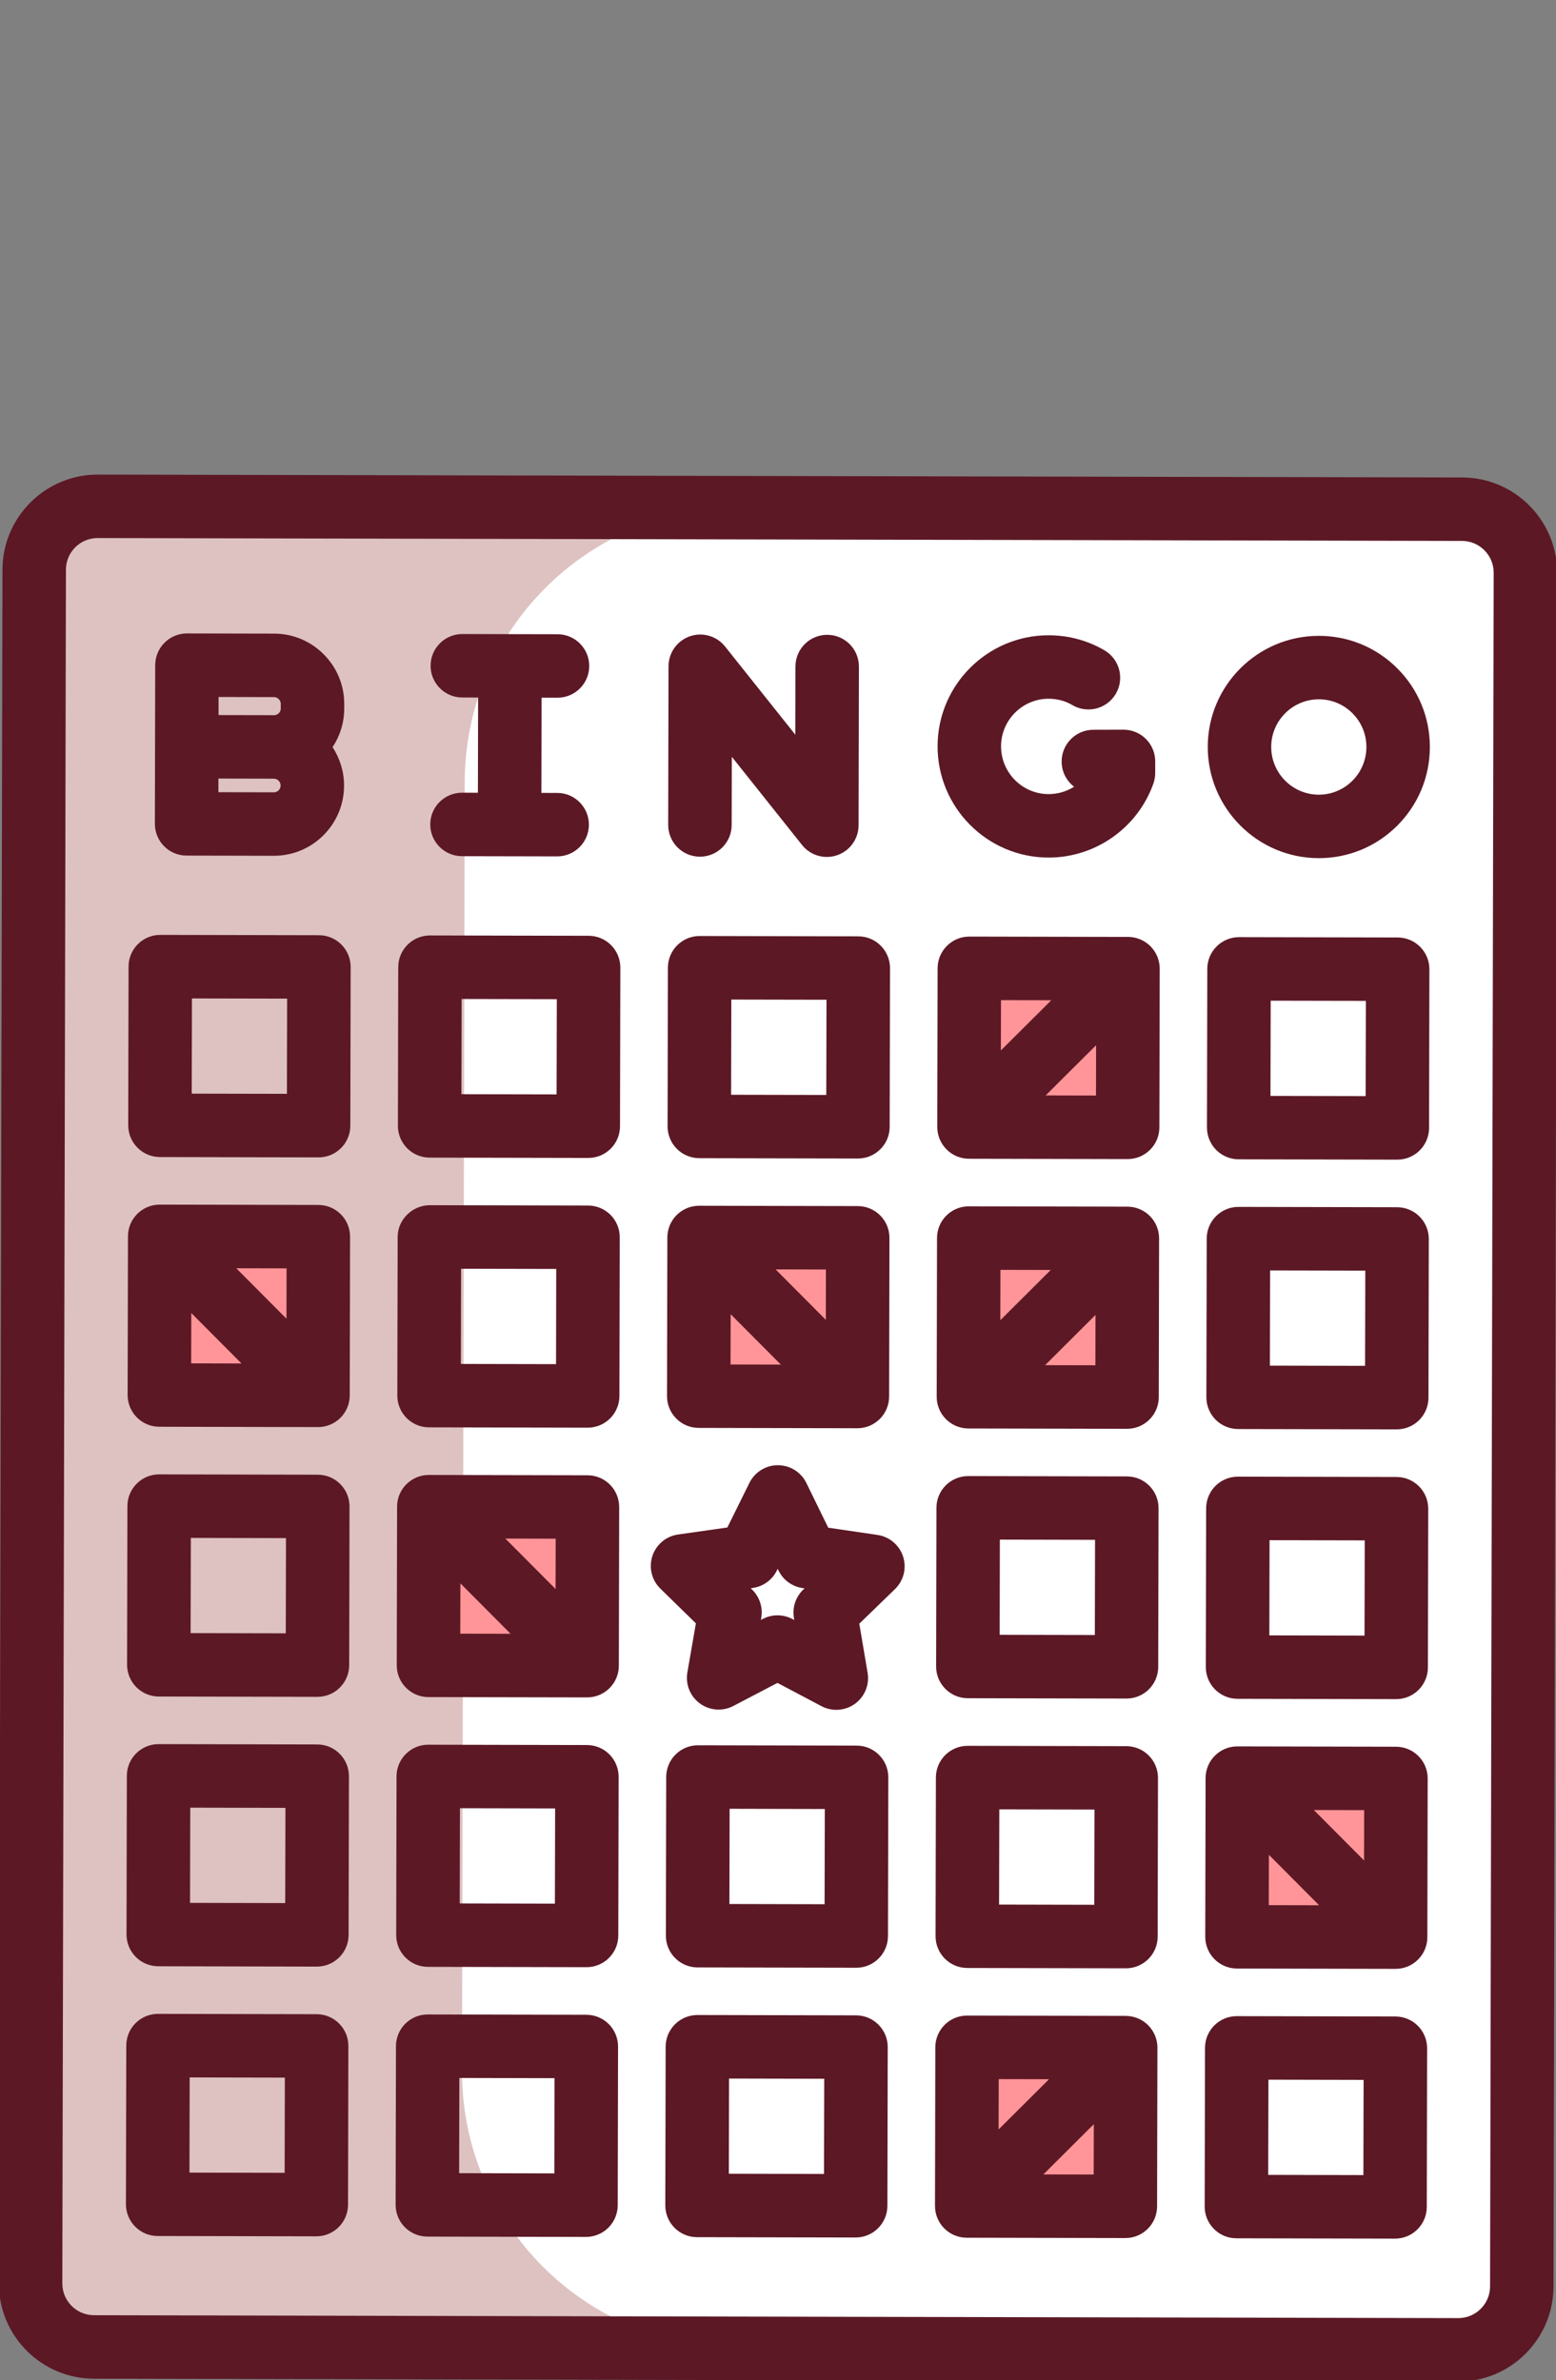
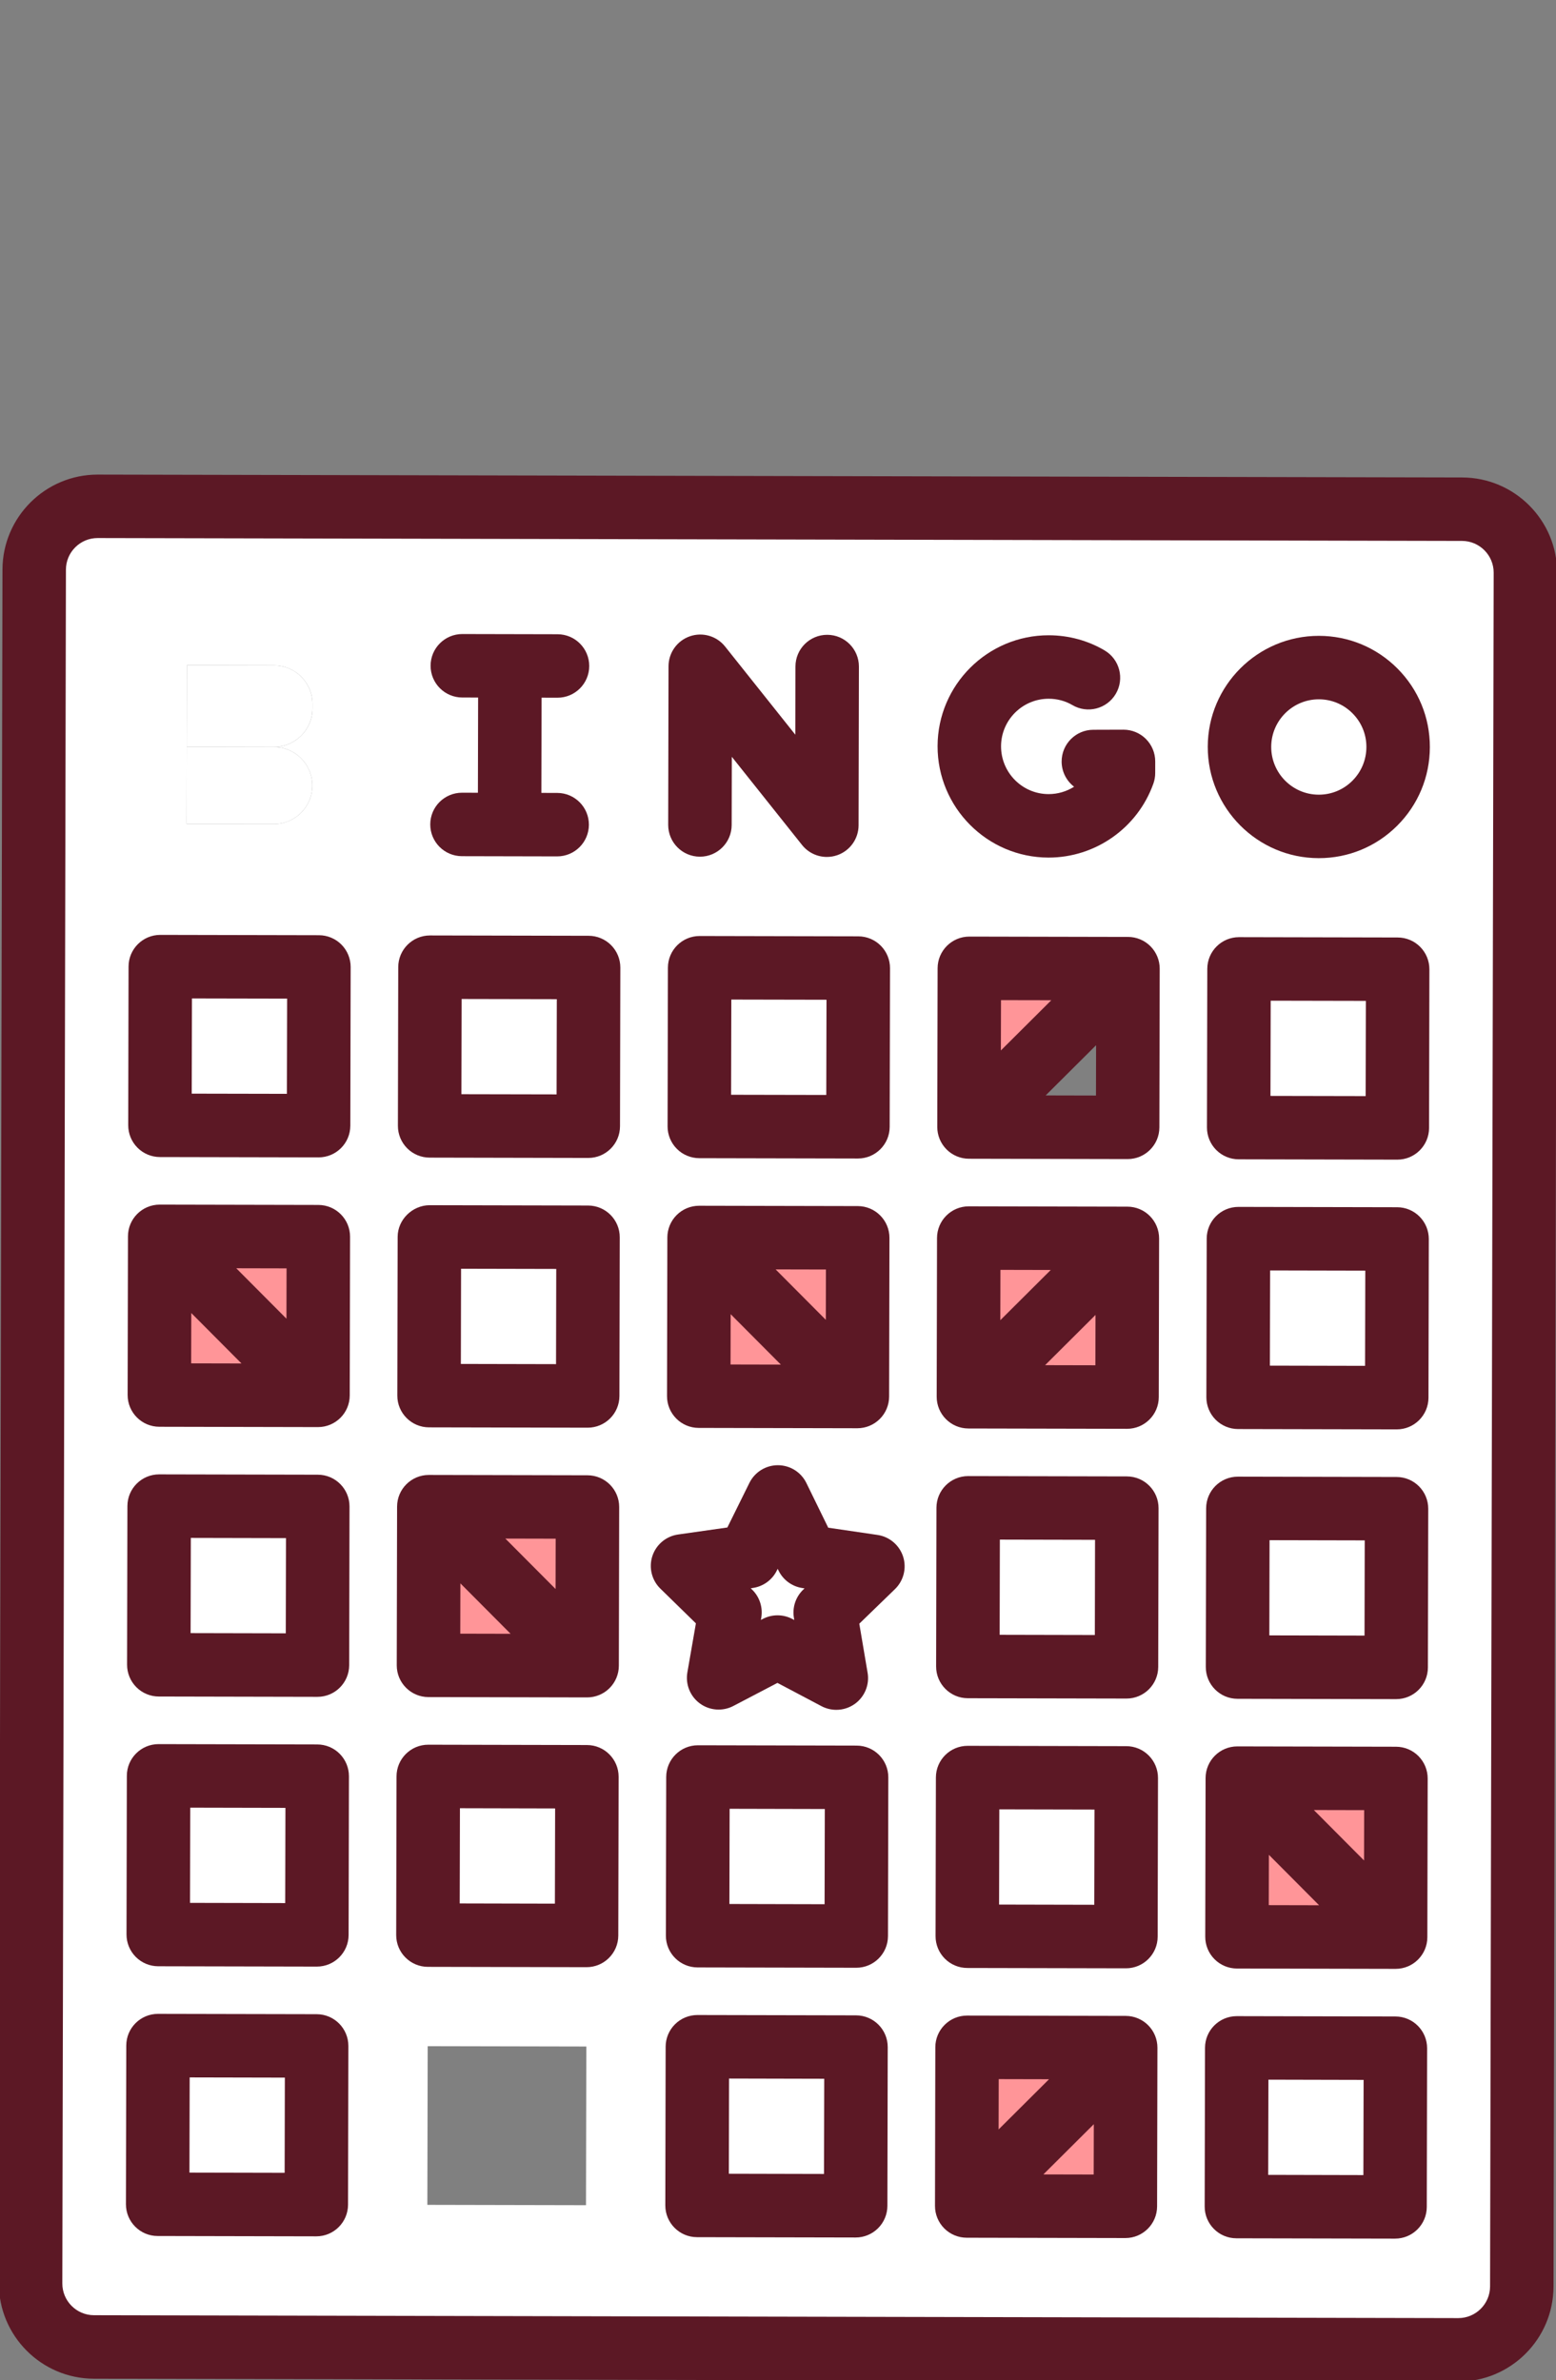
<svg xmlns="http://www.w3.org/2000/svg" version="1.1" id="Layer_1" x="0px" y="0px" viewBox="0 0 98.085 150" style="enable-background:new 0 0 98.085 150;" xml:space="preserve">
  <rect x="0" y="0" width="98.085" height="150" fill="#808080" stroke="none" />
  <style type="text/css">
	.st0{fill:#895734;}
	.st1{fill:#FFFFFF;}
	.st2{fill:#CBDEAE;}
	.st3{fill:#869A42;}
	.st4{fill:#6D6E71;}
	.st5{fill:#B6B8BA;}
	.st6{fill:#414042;}
	.st7{fill:#C6C5C6;}
	.st8{fill:#333233;}
	.st9{fill:#D7AC79;}
	.st10{fill:#FFD425;}
	.st11{fill:#C18049;}
	.st12{fill:#C39A61;}
	.st13{fill:#FFBB28;}
	.st14{fill:#B16F3B;}
	.st15{fill:#474A4C;}
	.st16{fill:#E0E1E2;}
	.st17{fill:#CED0D1;}
	.st18{fill:#6DD093;}
	.st19{fill:#73D9FF;}
	.st20{fill:#B3A092;}
	.st21{fill:#73747A;}
	.st22{fill:#E58B7E;}
	.st23{fill:#A3D3E3;}
	.st24{fill:#EDC98B;}
	.st25{fill:#C2E0BB;}
	.st26{fill:#F1B2AD;}
	.st27{fill:#EDB86E;}
	.st28{fill:#F1999C;}
	.st29{fill:#9F755A;}
	.st30{fill:#D8A899;}
	.st31{fill:#F5AA40;}
	.st32{fill:#C88F7B;}
	.st33{fill:#EBECEC;}
	.st34{fill:#F19C1A;}
	.st35{fill:#594A42;}
	.st36{fill:#84949D;}
	.st37{fill:#CBCDCE;}
	.st38{fill:#B4CDFF;}
	.st39{fill:#9CCCA1;}
	.st40{fill:#86BB8B;}
	.st41{fill:#99B5E8;}
	.st42{fill:#4A5F68;}
	.st43{fill:#FFB455;}
	.st44{fill:#E99443;}
	.st45{fill:#FFC75D;}
	.st46{fill:#F12C23;}
	.st47{fill:#8E1E1A;}
	.st48{opacity:0.4;}
	.st49{fill:none;}
	.st50{fill:#BCD6FF;}
	.st51{fill:#475CCA;}
	.st52{fill:#958079;}
	.st53{fill:#D0945B;}
	.st54{fill:#7C6A64;}
	.st55{fill:#B3804D;}
	.st56{fill:#5E3D56;}
	.st57{fill:#4A4A4B;}
	.st58{fill:#FFBD56;}
	.st59{opacity:0.7;fill:#FFB13C;}
	.st60{fill:#312E32;}
	.st61{fill:#DFA74D;}
	.st62{fill:#F2F2F2;}
	.st63{fill:#2B4980;}
	.st64{fill:#4B5974;}
	.st65{fill:#647597;}
	.st66{fill:#A1DB93;}
	.st67{fill:#FFE98C;}
	.st68{fill:#393C5D;}
	.st69{fill:#73DEDF;}
	.st70{fill:#3CC9D1;}
	.st71{fill:#91E7E9;}
	.st72{fill:#231F3A;}
	.st73{fill:#739EAD;}
	.st74{fill:#A9BB83;}
	.st75{fill:#92AD6D;}
	.st76{fill:#6083A0;}
	.st77{fill:#FAA969;}
	.st78{fill:#E6965F;}
	.st79{fill:#F4909D;}
	.st80{fill:#E07A86;}
	.st81{fill:#344072;}
	.st82{fill:#BEE077;}
	.st83{fill:#9FC168;}
	.st84{fill:#84A64E;}
	.st85{fill:#8F7F6E;}
	.st86{fill:#75695A;}
	.st87{fill:#4F5942;}
	.st88{fill:#F5E9B4;}
	.st89{fill:#E75C54;}
	.st90{fill:#F3D18C;}
	.st91{fill:#B81E2D;}
	.st92{fill:#C2A161;}
	.st93{fill:#E0D0B0;}
	.st94{fill:#D7BE7C;}
	.st95{fill:#D6AA60;}
	.st96{fill:#CB4B3A;}
	.st97{fill:#A2181F;}
	.st98{fill:#AB8343;}
	.st99{fill:#FF9598;}
	.st100{fill:#DDC2C1;}
	.st101{fill:#5C1825;}
</style>
  <g id="XMLID_5_">
    <g>
      <g>
        <path class="st1" d="M19.698,44.368l-0.001,0.29c-0.003,1.34-1.095,2.418-2.435,2.415l-5.49-0.012l0.011-5.14l5.49,0.012     C18.614,41.936,19.701,43.028,19.698,44.368z" />
      </g>
      <g>
        <path class="st1" d="M96.156,36.099l-0.228,108c-0.005,2.21-1.798,3.996-4.008,3.992l-86-0.181     c-2.21-0.005-3.996-1.798-3.992-4.008l0.228-108c0.005-2.21,1.798-3.996,4.008-3.992l86,0.181     C94.374,32.095,96.161,33.889,96.156,36.099z M87.939,139.082l0.021-10l-10-0.021l-0.021,10L87.939,139.082z M87.975,122.082     l0.021-10l-10-0.021l-0.021,10L87.975,122.082z M88.011,105.082l0.021-10l-10-0.021l-0.021,10L88.011,105.082z M88.046,88.082     l0.021-10l-10-0.021l-0.021,10L88.046,88.082z M88.082,71.082l0.021-10l-10-0.021l-0.021,10L88.082,71.082z M88.133,47.082     c0.006-2.76-2.229-5.005-4.989-5.011c-2.76-0.006-5.005,2.229-5.011,4.989c-0.006,2.77,2.229,5.015,4.989,5.021     C85.882,52.088,88.127,49.852,88.133,47.082z M70.939,139.046l0.021-10l-10-0.021l-0.021,10L70.939,139.046z M70.975,122.046     l0.021-10l-10-0.021l-0.021,10L70.975,122.046z M71.011,105.046l0.021-10l-10-0.021l-0.021,10L71.011,105.046z M71.046,88.046     l0.021-10l-10-0.021l-0.021,10L71.046,88.046z M71.082,71.046l0.021-10l-10-0.021l-0.021,10L71.082,71.046z M52.018,101.626     l3.006-2.914l-4.149-0.609l-1.842-3.764l-1.858,3.756l-4.151,0.591l2.994,2.926l-0.719,4.128l3.714-1.942l3.706,1.958     L52.018,101.626z M53.939,139.01l0.021-10l-10-0.021l-0.021,10L53.939,139.01z M53.975,122.01l0.021-10l-10-0.021l-0.021,10     L53.975,122.01z M54.047,88.011l0.021-10l-10-0.021l-0.021,10L54.047,88.011z M54.082,71.011l0.021-10l-10-0.021l-0.021,10     L54.082,71.011z M36.939,138.975l0.021-10l-10-0.021l-0.021,10L36.939,138.975z M36.975,121.975l0.021-10l-10-0.021l-0.021,10     L36.975,121.975z M37.011,104.975l0.021-10l-10-0.021l-0.021,10L37.011,104.975z M37.047,87.975l0.021-10l-10-0.021l-0.021,10     L37.047,87.975z M37.082,70.975l0.021-10l-10-0.021l-0.021,10L37.082,70.975z M19.939,138.939l0.021-10l-10-0.021l-0.021,10     L19.939,138.939z M19.975,121.939l0.021-10l-10-0.021l-0.021,10L19.975,121.939z M20.011,104.939l0.021-10l-10-0.021l-0.021,10     L20.011,104.939z M20.047,87.939l0.021-10l-10-0.021l-0.021,10L20.047,87.939z M20.082,70.939l0.021-10l-10-0.021l-0.021,10     L20.082,70.939z M19.698,44.658l0.001-0.29c0.003-1.34-1.085-2.432-2.425-2.435l-5.49-0.012l-0.011,5.14l-0.01,4.86l5.49,0.012     c0.67,0.001,1.281-0.267,1.721-0.706s0.712-1.049,0.714-1.719c0.003-1.34-1.085-2.432-2.425-2.435     C18.603,47.076,19.695,45.998,19.698,44.658z" />
      </g>
      <g>
        <path class="st1" d="M17.263,47.073c1.34,0.003,2.428,1.095,2.425,2.435c-0.001,0.67-0.273,1.279-0.714,1.719     s-1.051,0.708-1.721,0.706l-5.49-0.012l0.01-4.86L17.263,47.073z" />
      </g>
      <g>
        <path class="st1" d="M83.143,42.072c2.76,0.006,4.995,2.251,4.989,5.011c-0.006,2.77-2.251,5.005-5.011,4.999     c-2.76-0.006-4.995-2.251-4.989-5.021C78.139,44.301,80.383,42.066,83.143,42.072z" />
      </g>
      <g>
        <rect x="77.95" y="129.072" transform="matrix(0.002 -1 1 0.002 -51.297 216.738)" class="st1" width="10" height="10" />
      </g>
      <g>
        <polygon class="st99" points="87.996,112.082 87.975,122.082 77.996,112.061    " />
      </g>
      <g>
        <rect x="78.021" y="95.072" transform="matrix(0.002 -1 1 0.002 -17.225 182.882)" class="st1" width="10" height="10" />
      </g>
      <g>
        <rect x="78.057" y="78.072" transform="matrix(0.002 -1 1 0.002 -0.19 165.953)" class="st1" width="10" height="10" />
      </g>
      <g>
        <rect x="78.093" y="61.072" transform="matrix(0.002 -1 1 0.002 16.846 149.025)" class="st1" width="10" height="10" />
      </g>
      <g>
        <polygon class="st99" points="87.975,122.082 77.975,122.061 77.996,112.061    " />
      </g>
      <g>
        <polygon class="st99" points="70.96,129.046 70.939,139.046 60.939,139.025    " />
      </g>
      <g>
        <rect x="60.985" y="112.036" transform="matrix(0.002 -1 1 0.002 -51.189 182.774)" class="st1" width="10" height="10" />
      </g>
      <g>
        <rect x="61.021" y="95.036" transform="matrix(0.002 -1 1 0.002 -34.154 165.846)" class="st1" width="10" height="10" />
      </g>
      <g>
        <polygon class="st99" points="71.068,78.046 71.046,88.046 61.047,88.025    " />
      </g>
      <g>
-         <polygon class="st99" points="71.103,61.046 71.082,71.046 61.082,71.025    " />
-       </g>
+         </g>
      <g>
        <polygon class="st99" points="71.103,61.046 61.082,71.025 61.103,61.025    " />
      </g>
      <g>
        <polygon class="st99" points="71.068,78.046 61.047,88.025 61.068,78.025    " />
      </g>
      <g>
        <polygon class="st99" points="70.96,129.046 60.939,139.025 60.96,129.025    " />
      </g>
      <g>
        <polygon class="st1" points="55.024,98.713 52.018,101.626 52.719,105.758 49.013,103.8 45.299,105.742 46.018,101.614      43.024,98.687 47.175,98.096 49.033,94.34 50.875,98.104    " />
      </g>
      <g>
        <rect x="43.95" y="129" transform="matrix(0.002 -1 1 0.002 -85.153 182.667)" class="st1" width="10" height="10" />
      </g>
      <g>
        <rect x="43.985" y="112" transform="matrix(0.002 -1 1 0.002 -68.118 165.739)" class="st1" width="10" height="10" />
      </g>
      <g>
        <polygon class="st99" points="54.068,78.011 54.047,88.011 44.068,77.989    " />
      </g>
      <g>
        <rect x="44.093" y="61" transform="matrix(0.002 -1 1 0.002 -17.011 114.954)" class="st1" width="10" height="10" />
      </g>
      <g>
        <polygon class="st99" points="54.047,88.011 44.047,87.989 44.068,77.989    " />
      </g>
      <g>
-         <rect x="26.95" y="128.964" transform="matrix(0.002 -1 1 0.002 -102.082 165.631)" class="st1" width="10" height="10" />
-       </g>
+         </g>
      <g>
        <rect x="26.985" y="111.964" transform="matrix(0.002 -1 1 0.002 -85.046 148.703)" class="st1" width="10" height="10" />
      </g>
      <g>
        <rect x="27.057" y="77.964" transform="matrix(0.002 -1 1 0.002 -50.974 114.846)" class="st1" width="10" height="10" />
      </g>
      <g>
        <rect x="27.093" y="60.964" transform="matrix(0.002 -1 1 0.002 -33.939 97.918)" class="st1" width="10" height="10" />
      </g>
      <g>
        <rect x="9.95" y="128.928" transform="matrix(0.002 -1 1 0.002 -119.01 148.596)" class="st1" width="10" height="10" />
      </g>
      <g>
        <rect x="9.986" y="111.928" transform="matrix(0.002 -1 1 0.002 -101.974 131.667)" class="st1" width="10" height="10" />
      </g>
      <g>
        <rect x="10.021" y="94.928" transform="matrix(0.002 -1 1 0.002 -84.938 114.739)" class="st1" width="10" height="10" />
      </g>
      <g>
        <rect x="10.093" y="60.928" transform="matrix(0.002 -1 1 0.002 -50.867 80.882)" class="st1" width="10" height="10" />
      </g>
      <g>
-         <path class="st100" d="M46.474,147.937c-9.603-0.02-17.371-7.821-17.351-17.424l0.171-81.224     c0.02-9.221,7.218-16.729,16.292-17.296l-39.42-0.083c-2.21-0.005-4.004,1.782-4.008,3.992l-0.228,108     c-0.005,2.21,1.782,4.004,3.992,4.008l86,0.181c0.195,0,0.381-0.03,0.568-0.056L46.474,147.937z" />
-       </g>
+         </g>
      <g>
        <polygon class="st99" points="20.068,77.939 20.047,87.939 10.068,77.918    " />
      </g>
      <g>
        <polygon class="st99" points="20.047,87.939 10.047,87.918 10.068,77.918    " />
      </g>
      <g>
        <polygon class="st99" points="37.011,104.975 27.011,104.954 27.032,94.954    " />
      </g>
      <g>
        <polygon class="st99" points="37.032,94.975 37.011,104.975 27.032,94.954    " />
      </g>
    </g>
    <g>
      <path class="st101" d="M92.168,30.091L6.169,29.91c-0.005,0-0.01,0-0.014,0c-3.302,0-5.992,2.683-5.999,5.987l-0.228,107.999    c-0.007,3.309,2.679,6.007,5.987,6.014l86,0.182c0.004,0,0.008,0,0.011,0c3.304,0,5.995-2.684,6.002-5.988l0.228-108    C98.162,32.794,95.476,30.097,92.168,30.091z M93.929,144.094c-0.002,1.103-0.9,1.997-2.002,1.997c-0.001,0-0.002,0-0.003,0    l-85.999-0.182c-1.104-0.002-1.998-0.901-1.996-2.005L4.156,35.905c0.001-0.535,0.21-1.037,0.588-1.414    c0.378-0.375,0.878-0.582,1.411-0.582c0.002,0,0.003,0,0.005,0l86,0.181c1.103,0.002,1.998,0.901,1.996,2.004L93.929,144.094z" />
      <path class="st101" d="M20.108,58.939l-10-0.021c-0.001,0-0.003,0-0.004,0c-1.103,0-1.998,0.893-2,1.996l-0.021,10    c-0.001,0.531,0.209,1.04,0.583,1.416s0.883,0.588,1.413,0.589l10,0.021c0.001,0,0.003,0,0.004,0c1.103,0,1.998-0.893,2-1.996    l0.021-10c0.001-0.531-0.209-1.04-0.583-1.416S20.638,58.94,20.108,58.939z M18.086,68.935l-6-0.012l0.014-6l6,0.012    L18.086,68.935z" />
      <path class="st101" d="M37.108,58.975l-10-0.021c-0.001,0-0.003,0-0.004,0c-1.103,0-1.998,0.893-2,1.996l-0.021,10    c-0.001,0.531,0.209,1.04,0.583,1.416s0.883,0.588,1.413,0.589l10,0.021c0.001,0,0.003,0,0.004,0c1.103,0,1.998-0.893,2-1.996    l0.021-10c0.001-0.531-0.209-1.04-0.583-1.416S37.638,58.976,37.108,58.975z M35.086,68.97l-6-0.012l0.014-6l6,0.012L35.086,68.97    z" />
      <path class="st101" d="M44.078,72.99l10,0.021c0.001,0,0.003,0,0.004,0c1.103,0,1.998-0.893,2-1.996l0.021-10    c0.001-0.531-0.209-1.04-0.583-1.416s-0.883-0.588-1.413-0.589l-10-0.021c-0.001,0-0.003,0-0.004,0c-1.103,0-1.998,0.893-2,1.996    l-0.021,10c-0.001,0.531,0.209,1.04,0.583,1.416S43.548,72.989,44.078,72.99z M46.1,62.994l6,0.012l-0.014,6l-6-0.012L46.1,62.994    z" />
      <path class="st101" d="M71.108,59.046l-10-0.021c-0.001,0-0.003,0-0.004,0c-1.103,0-1.998,0.893-2,1.996l-0.021,10    c-0.001,0.531,0.209,1.04,0.583,1.416s0.883,0.588,1.413,0.589l10,0.021c0.001,0,0.003,0,0.004,0c1.103,0,1.998-0.893,2-1.996    l0.021-10c0.001-0.531-0.209-1.04-0.583-1.416S71.638,59.047,71.108,59.046z M66.271,63.036l-3.179,3.165L63.1,63.03    L66.271,63.036z M65.915,69.036l3.179-3.165l-0.007,3.172L65.915,69.036z" />
      <path class="st101" d="M88.108,59.082l-10-0.021c-0.001,0-0.003,0-0.004,0c-1.103,0-1.998,0.893-2,1.996l-0.021,10    c-0.001,0.531,0.209,1.04,0.583,1.416s0.883,0.588,1.413,0.589l10,0.021c0.001,0,0.003,0,0.004,0c1.103,0,1.998-0.893,2-1.996    l0.021-10c0.001-0.531-0.209-1.04-0.583-1.416S88.638,59.083,88.108,59.082z M86.086,69.078l-6-0.012l0.014-6l6,0.012    L86.086,69.078z" />
      <path class="st101" d="M20.071,75.938l-10-0.021c-0.001,0-0.003,0-0.004,0c-1.103,0-1.998,0.893-2,1.996l-0.021,10    c-0.002,1.104,0.892,2.002,1.996,2.004l10,0.021c0.001,0,0.003,0,0.004,0c1.103,0,1.998-0.893,2-1.996l0.021-10    C22.069,76.838,21.176,75.941,20.071,75.938z M18.057,83.106l-3.165-3.178l3.172,0.007L18.057,83.106z M12.058,82.75l3.165,3.178    l-3.172-0.007L12.058,82.75z" />
      <path class="st101" d="M37.071,75.975l-10-0.021c-1.06,0.008-2.002,0.892-2.004,1.996l-0.021,10    c-0.002,1.104,0.892,2.002,1.996,2.004l10,0.021c0.001,0,0.003,0,0.004,0c1.103,0,1.998-0.893,2-1.996l0.021-10    C39.069,76.874,38.176,75.977,37.071,75.975z M35.051,85.971l-6-0.013l0.013-6l6,0.013L35.051,85.971z" />
      <path class="st101" d="M44.043,89.989l10,0.021c0.001,0,0.003,0,0.004,0c0.529,0,1.036-0.21,1.411-0.583    c0.376-0.374,0.588-0.883,0.589-1.413l0.021-10c0.002-1.104-0.892-2.002-1.996-2.004l-10-0.021c-0.001,0-0.003,0-0.004,0    c-0.529,0-1.036,0.21-1.411,0.583c-0.376,0.374-0.588,0.883-0.589,1.413l-0.021,10C42.045,89.09,42.939,89.987,44.043,89.989z     M46.058,82.822L49.223,86l-3.172-0.007L46.058,82.822z M52.057,83.178L48.892,80l3.172,0.007L52.057,83.178z" />
      <path class="st101" d="M71.071,76.046l-10-0.021c-0.001,0-0.003,0-0.004,0c-1.103,0-1.998,0.893-2,1.996l-0.021,10    c-0.002,1.104,0.892,2.002,1.996,2.004l9.999,0.021c0.001,0,0.003,0,0.004,0c1.103,0,1.998-0.893,2-1.996l0.021-10    c0.001-0.53-0.209-1.039-0.583-1.415S71.602,76.047,71.071,76.046z M66.235,80.036l-3.178,3.165l0.007-3.172L66.235,80.036z     M65.879,86.035l3.178-3.165l-0.007,3.172L65.879,86.035z" />
      <path class="st101" d="M88.071,76.082l-10-0.021c-0.001,0-0.003,0-0.004,0c-1.103,0-1.998,0.893-2,1.996l-0.021,10    c-0.001,0.53,0.209,1.039,0.583,1.415s0.883,0.588,1.413,0.589l10,0.021c0.001,0,0.003,0,0.004,0c1.103,0,1.998-0.893,2-1.996    l0.021-10c0.001-0.53-0.209-1.039-0.583-1.415S88.602,76.083,88.071,76.082z M86.05,86.078l-6-0.013l0.014-6l6,0.013L86.05,86.078    z" />
      <path class="st101" d="M20.035,92.938l-9.999-0.021c-0.001,0-0.003,0-0.004,0c-1.103,0-1.998,0.893-2,1.996l-0.021,10    c-0.001,0.53,0.209,1.039,0.583,1.415s0.883,0.588,1.413,0.589l10,0.021c0.001,0,0.003,0,0.004,0c1.103,0,1.998-0.893,2-1.996    l0.021-10C22.033,93.838,21.14,92.94,20.035,92.938z M18.015,102.935l-6-0.013l0.014-6l5.999,0.013L18.015,102.935z" />
      <path class="st101" d="M37.035,92.975l-10-0.021c-0.001,0-0.003,0-0.004,0c-1.103,0-1.998,0.893-2,1.996l-0.021,9.999    c-0.002,1.104,0.892,2.002,1.996,2.004l10,0.021c0.001,0,0.003,0,0.004,0c0.529,0,1.036-0.21,1.411-0.583    c0.376-0.374,0.588-0.883,0.589-1.413l0.021-10C39.033,93.874,38.14,92.977,37.035,92.975z M35.021,100.142l-3.165-3.178    l3.172,0.007L35.021,100.142z M29.021,99.786l3.165,3.178l-3.172-0.007L29.021,99.786z" />
      <path class="st101" d="M71.035,93.046l-10-0.021c-0.001,0-0.003,0-0.004,0c-1.103,0-1.998,0.893-2,1.996l-0.021,10    c-0.002,1.104,0.892,2.002,1.996,2.004l10,0.021c0.001,0,0.003,0,0.004,0c1.103,0,1.998-0.893,2-1.996l0.021-10    C73.033,93.945,72.14,93.048,71.035,93.046z M69.015,103.042l-6-0.013l0.013-6l6,0.013L69.015,103.042z" />
      <path class="st101" d="M88.035,93.082l-10-0.021c-0.001,0-0.003,0-0.004,0c-1.103,0-1.998,0.893-2,1.996l-0.021,10    c-0.002,1.104,0.892,2.002,1.996,2.004l10,0.021c0.001,0,0.003,0,0.004,0c1.103,0,1.998-0.893,2-1.996l0.021-10    C90.033,93.981,89.14,93.084,88.035,93.082z M86.015,103.078l-6-0.013l0.013-6l6,0.013L86.015,103.078z" />
      <path class="st101" d="M20,109.938l-10-0.021c-0.001,0-0.003,0-0.004,0c-1.103,0-1.998,0.893-2,1.996l-0.021,10    c-0.001,0.53,0.209,1.039,0.583,1.415s0.883,0.588,1.413,0.589l10,0.021c0.001,0,0.003,0,0.004,0c1.103,0,1.998-0.893,2-1.996    l0.021-10c0.001-0.53-0.209-1.039-0.583-1.415S20.53,109.939,20,109.938z M17.979,119.935l-6-0.013l0.014-6l6,0.013    L17.979,119.935z" />
      <path class="st101" d="M37,109.975l-10-0.021c-0.001,0-0.003,0-0.004,0c-1.103,0-1.998,0.893-2,1.996l-0.021,10    c-0.002,1.104,0.892,2.002,1.996,2.004l10,0.021c0.001,0,0.003,0,0.004,0c1.103,0,1.998-0.893,2-1.996l0.021-10    C38.998,110.874,38.105,109.977,37,109.975z M34.979,119.971l-6-0.014l0.014-6l6,0.014L34.979,119.971z" />
      <path class="st101" d="M54,110.011l-10-0.021c-0.001,0-0.003,0-0.004,0c-1.103,0-1.998,0.893-2,1.996l-0.021,10    c-0.002,1.104,0.892,2.002,1.996,2.004l10,0.021c0.001,0,0.003,0,0.004,0c1.103,0,1.998-0.893,2-1.996l0.021-10    C55.998,110.91,55.105,110.013,54,110.011z M51.979,120.007l-6-0.014l0.014-6l6,0.014L51.979,120.007z" />
      <path class="st101" d="M71,110.046l-10-0.021c-0.001,0-0.003,0-0.004,0c-1.103,0-1.998,0.893-2,1.996l-0.021,10    c-0.001,0.53,0.209,1.039,0.583,1.415s0.883,0.588,1.413,0.589l10,0.021c0.001,0,0.003,0,0.004,0c1.103,0,1.998-0.893,2-1.996    l0.021-10c0.001-0.53-0.209-1.039-0.583-1.415S71.53,110.047,71,110.046z M68.979,120.042l-6-0.013l0.014-6l6,0.013    L68.979,120.042z" />
      <path class="st101" d="M88,110.082l-10-0.021c-0.001,0-0.003,0-0.004,0c-1.103,0-1.998,0.893-2,1.996l-0.021,9.999    c-0.001,0.53,0.208,1.039,0.583,1.415c0.374,0.376,0.882,0.588,1.413,0.589l10,0.021c0.001,0,0.003,0,0.004,0    c1.103,0,1.998-0.893,2-1.996l0.021-10c0.001-0.53-0.209-1.039-0.583-1.415S88.53,110.083,88,110.082z M85.985,117.25    l-3.165-3.179l3.172,0.007L85.985,117.25z M79.986,116.894l3.165,3.178l-3.172-0.007L79.986,116.894z" />
      <path class="st101" d="M19.964,126.938l-10-0.021c-0.001,0-0.003,0-0.004,0c-1.103,0-1.998,0.893-2,1.996l-0.021,10    c-0.002,1.104,0.892,2.002,1.996,2.004l10,0.021c0.001,0,0.003,0,0.004,0c1.103,0,1.998-0.893,2-1.996l0.021-10    C21.962,127.838,21.068,126.94,19.964,126.938z M17.943,136.935l-6-0.013l0.013-6l6,0.013L17.943,136.935z" />
-       <path class="st101" d="M36.964,126.975l-10-0.021c-0.001,0-0.003,0-0.004,0c-0.529,0-1.036,0.21-1.411,0.583    c-0.376,0.374-0.588,0.883-0.589,1.413l-0.021,10c-0.002,1.104,0.892,2.002,1.996,2.004l10,0.021c0.001,0,0.003,0,0.004,0    c0.529,0,1.036-0.21,1.411-0.583c0.376-0.374,0.588-0.883,0.589-1.413l0.021-10C38.962,127.874,38.068,126.977,36.964,126.975z     M34.943,136.971l-6-0.014l0.013-6l6,0.014L34.943,136.971z" />
      <path class="st101" d="M53.964,127.011l-10-0.021c-0.001,0-0.003,0-0.004,0c-0.529,0-1.036,0.21-1.411,0.583    c-0.376,0.374-0.588,0.883-0.589,1.413l-0.021,10c-0.002,1.104,0.892,2.002,1.996,2.004l9.999,0.021c0.001,0,0.003,0,0.004,0    c0.529,0,1.036-0.21,1.411-0.583c0.376-0.374,0.588-0.882,0.589-1.413l0.021-10C55.962,127.91,55.068,127.013,53.964,127.011z     M51.943,137.007l-5.999-0.014l0.013-6l6,0.014L51.943,137.007z" />
      <path class="st101" d="M70.964,127.046l-10-0.021c-0.001,0-0.003,0-0.004,0c-1.103,0-1.998,0.893-2,1.996l-0.021,10    c-0.001,0.53,0.209,1.039,0.583,1.415s0.883,0.588,1.413,0.589l10,0.021c0.001,0,0.003,0,0.004,0c1.103,0,1.998-0.893,2-1.996    l0.021-10c0.001-0.53-0.209-1.039-0.583-1.415S71.494,127.047,70.964,127.046z M66.128,131.036l-3.179,3.165l0.007-3.172    L66.128,131.036z M65.771,137.035l3.179-3.165l-0.007,3.172L65.771,137.035z" />
      <path class="st101" d="M87.964,127.082l-10-0.021c-0.001,0-0.003,0-0.004,0c-1.103,0-1.998,0.893-2,1.996l-0.021,10    c-0.002,1.104,0.892,2.002,1.996,2.004l10,0.021c0.001,0,0.003,0,0.004,0c1.103,0,1.998-0.893,2-1.996l0.021-10    C89.962,127.981,89.068,127.084,87.964,127.082z M85.943,137.078l-6-0.014l0.014-6l6,0.014L85.943,137.078z" />
      <path class="st101" d="M55.315,96.734l-3.106-0.456l-1.378-2.817c-0.335-0.685-1.03-1.119-1.793-1.121c-0.001,0-0.003,0-0.004,0    c-0.761,0-1.455,0.432-1.793,1.113l-1.391,2.812l-3.108,0.442c-0.754,0.108-1.382,0.635-1.619,1.358    c-0.236,0.725-0.041,1.521,0.504,2.053l2.24,2.189l-0.538,3.092c-0.13,0.75,0.177,1.509,0.791,1.958    c0.615,0.449,1.434,0.509,2.106,0.157l2.782-1.455l2.776,1.467c0.294,0.155,0.614,0.231,0.935,0.231    c0.413,0,0.824-0.128,1.173-0.38c0.616-0.446,0.927-1.204,0.799-1.955l-0.524-3.094l2.249-2.18    c0.547-0.53,0.746-1.325,0.512-2.051C56.693,97.374,56.068,96.845,55.315,96.734z M50.626,100.189    c-0.474,0.459-0.69,1.121-0.58,1.771l0.022,0.135l-0.121-0.064c-0.293-0.154-0.613-0.231-0.935-0.231    c-0.318,0-0.637,0.076-0.927,0.228l-0.121,0.063l0.023-0.135c0.112-0.649-0.102-1.312-0.573-1.773l-0.09-0.088l0.132-0.019    c0.653-0.094,1.218-0.503,1.511-1.094l0.056-0.112l0.055,0.112c0.29,0.593,0.854,1.004,1.506,1.1l0.133,0.02L50.626,100.189z" />
      <path class="st101" d="M29.126,49.958c-0.001,0-0.003,0-0.004,0c-1.103,0-1.998,0.893-2,1.996    c-0.002,1.104,0.892,2.002,1.996,2.004l6,0.013c0.001,0,0.003,0,0.004,0c1.103,0,1.998-0.893,2-1.996    c0.002-1.104-0.892-2.002-1.996-2.004l-1-0.002l0.013-6l1,0.002c0.001,0,0.003,0,0.004,0c1.103,0,1.998-0.893,2-1.996    c0.002-1.104-0.892-2.002-1.996-2.004l-6-0.013c-0.001,0-0.003,0-0.004,0c-1.103,0-1.998,0.893-2,1.996    c-0.002,1.104,0.892,2.002,1.996,2.004l1,0.002l-0.013,6L29.126,49.958z" />
      <path class="st101" d="M44.118,53.99c0.001,0,0.003,0,0.004,0c1.103,0,1.998-0.893,2-1.996l0.009-4.299l4.427,5.557    c0.387,0.486,0.967,0.754,1.564,0.754c0.22,0,0.442-0.036,0.658-0.111c0.802-0.279,1.34-1.035,1.342-1.884l0.021-10    c0.002-1.104-0.892-2.002-1.996-2.004c-0.001,0-0.003,0-0.004,0c-1.103,0-1.998,0.893-2,1.996l-0.009,4.299l-4.427-5.557    c-0.529-0.665-1.422-0.924-2.223-0.643c-0.802,0.279-1.34,1.035-1.342,1.884l-0.021,10C42.12,53.09,43.014,53.987,44.118,53.99z" />
      <path class="st101" d="M83.148,40.072c-0.005,0-0.01,0-0.015,0c-3.853,0-6.992,3.13-7,6.985c-0.008,3.865,3.125,7.017,6.985,7.025    c0.005,0,0.01,0,0.015,0c1.864,0,3.618-0.725,4.939-2.042c1.325-1.321,2.057-3.08,2.061-4.953c0.004-1.869-0.721-3.628-2.04-4.954    C86.773,40.808,85.017,40.076,83.148,40.072z M85.248,49.207c-0.566,0.564-1.317,0.875-2.115,0.875c-0.002,0-0.004,0-0.007,0    c-1.653-0.003-2.997-1.356-2.993-3.016c0.004-1.652,1.349-2.994,3-2.994c0.002,0,0.004,0,0.007,0    c0.8,0.001,1.553,0.315,2.118,0.884c0.566,0.568,0.877,1.322,0.875,2.122C86.131,47.883,85.817,48.639,85.248,49.207z" />
      <path class="st101" d="M66.088,54.046c0.005,0,0.009,0,0.014,0c2.956,0,5.608-1.871,6.602-4.659    c0.077-0.215,0.116-0.441,0.116-0.669l0.001-0.73c0.001-0.532-0.211-1.042-0.587-1.418c-0.375-0.375-0.884-0.584-1.413-0.584    c-0.002,0-0.004,0-0.006,0l-1.899,0.006c-1.104,0.003-1.997,0.901-1.994,2.006c0.002,0.645,0.31,1.218,0.785,1.583    c-0.471,0.297-1.023,0.465-1.604,0.465c-0.003,0-0.005,0-0.007,0c-1.653-0.003-2.997-1.356-2.993-3.016    c0.004-1.652,1.349-2.994,3.001-2.994c0.001,0,0.004,0,0.006,0c0.534,0.001,1.048,0.139,1.485,0.397    c0.951,0.563,2.178,0.246,2.739-0.704c0.562-0.951,0.247-2.177-0.704-2.739c-1.051-0.621-2.266-0.951-3.513-0.954    c-0.005,0-0.009,0-0.014,0c-3.854,0-6.993,3.131-7.001,6.985C59.095,50.886,62.228,54.038,66.088,54.046z" />
-       <path class="st101" d="M11.759,53.921l5.489,0.012c0.003,0,0.006,0,0.01,0c1.183,0,2.293-0.458,3.126-1.289    c0.839-0.834,1.302-1.947,1.304-3.132c0.002-0.895-0.268-1.726-0.724-2.425c0.474-0.714,0.732-1.549,0.734-2.423l0.001-0.292    c0.003-1.183-0.456-2.296-1.292-3.135c-0.835-0.839-1.946-1.303-3.129-1.305l-5.49-0.012c-0.001,0-0.003,0-0.004,0    c-0.529,0-1.036,0.209-1.411,0.583c-0.376,0.374-0.588,0.882-0.589,1.413l-0.011,5.14c0,0,0,0,0,0s0,0,0,0l-0.01,4.86    C9.761,53.022,10.654,53.919,11.759,53.921z M17.562,49.81c-0.046,0.046-0.146,0.123-0.305,0.123c0,0,0,0-0.001,0l-3.489-0.007    l0.002-0.86l3.49,0.007c0.236,0,0.43,0.194,0.429,0.433C17.688,49.662,17.609,49.762,17.562,49.81z M17.27,43.933    c0.146,0,0.245,0.069,0.303,0.127c0.058,0.058,0.126,0.158,0.126,0.301l-0.001,0.294c0,0.142-0.066,0.237-0.123,0.292    c-0.058,0.057-0.157,0.125-0.306,0.125c-0.001,0-0.001,0-0.002,0l-3.49-0.007l0.002-1.14L17.27,43.933z" />
    </g>
  </g>
</svg>